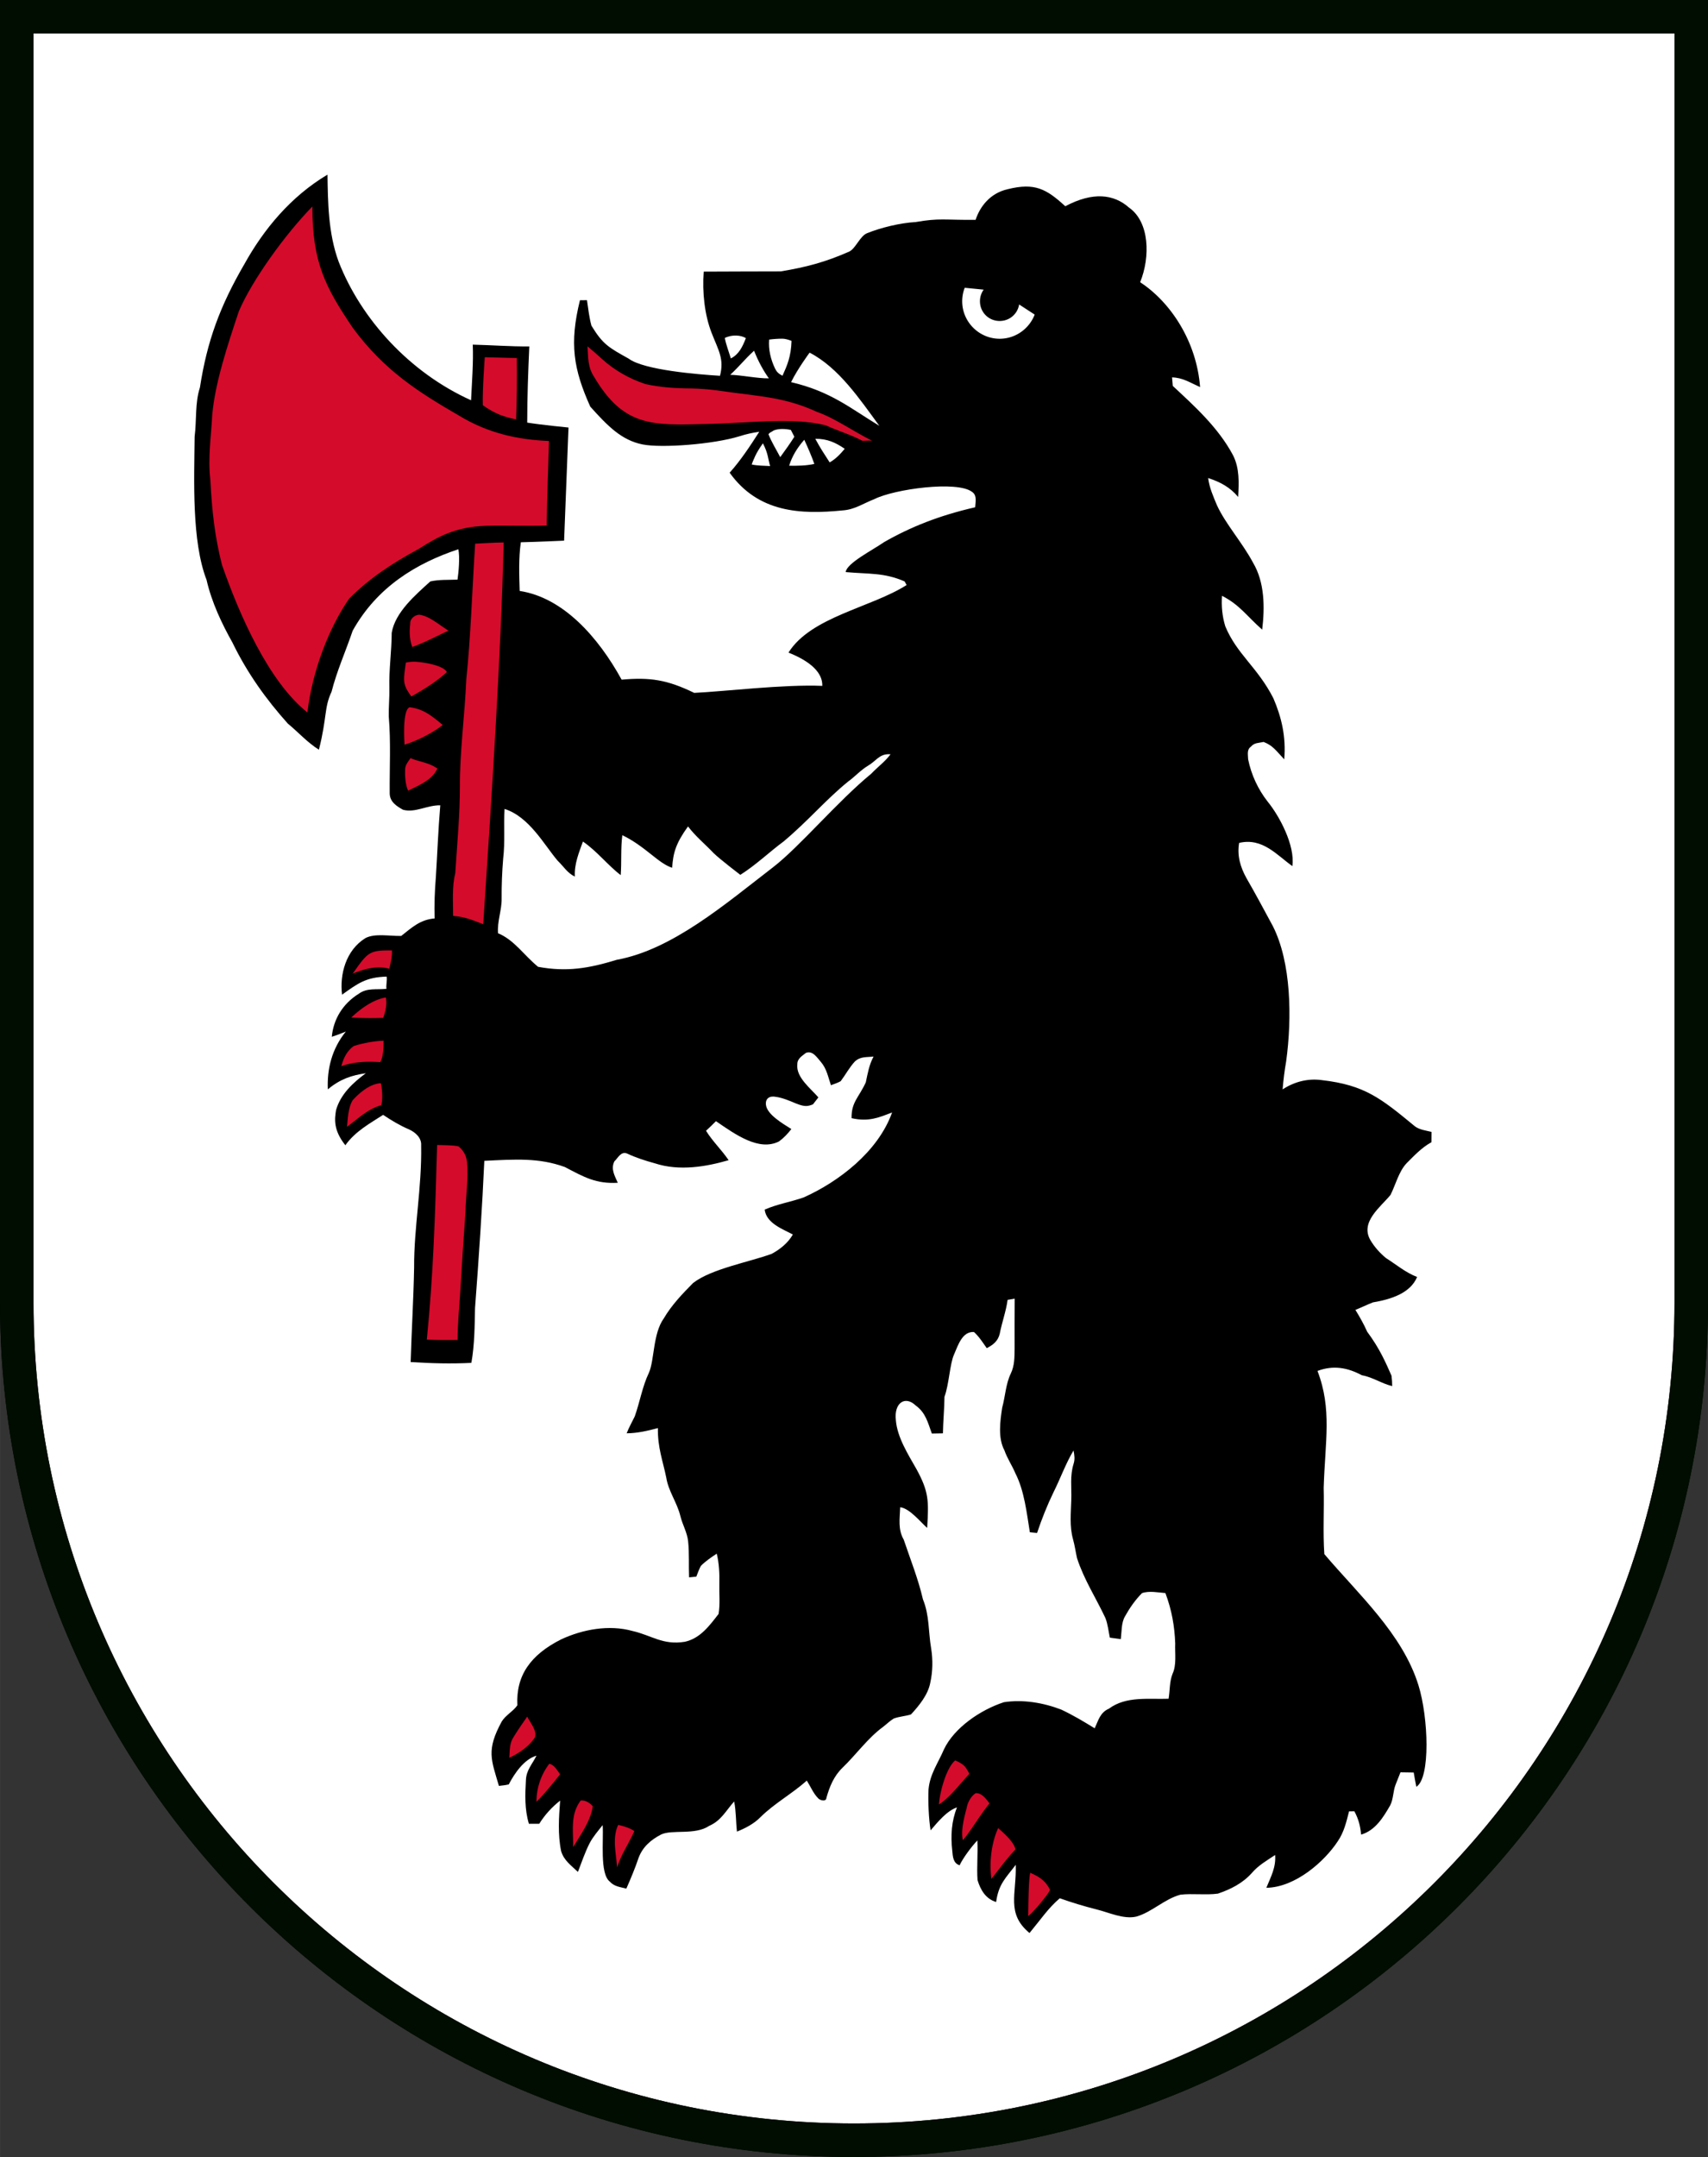
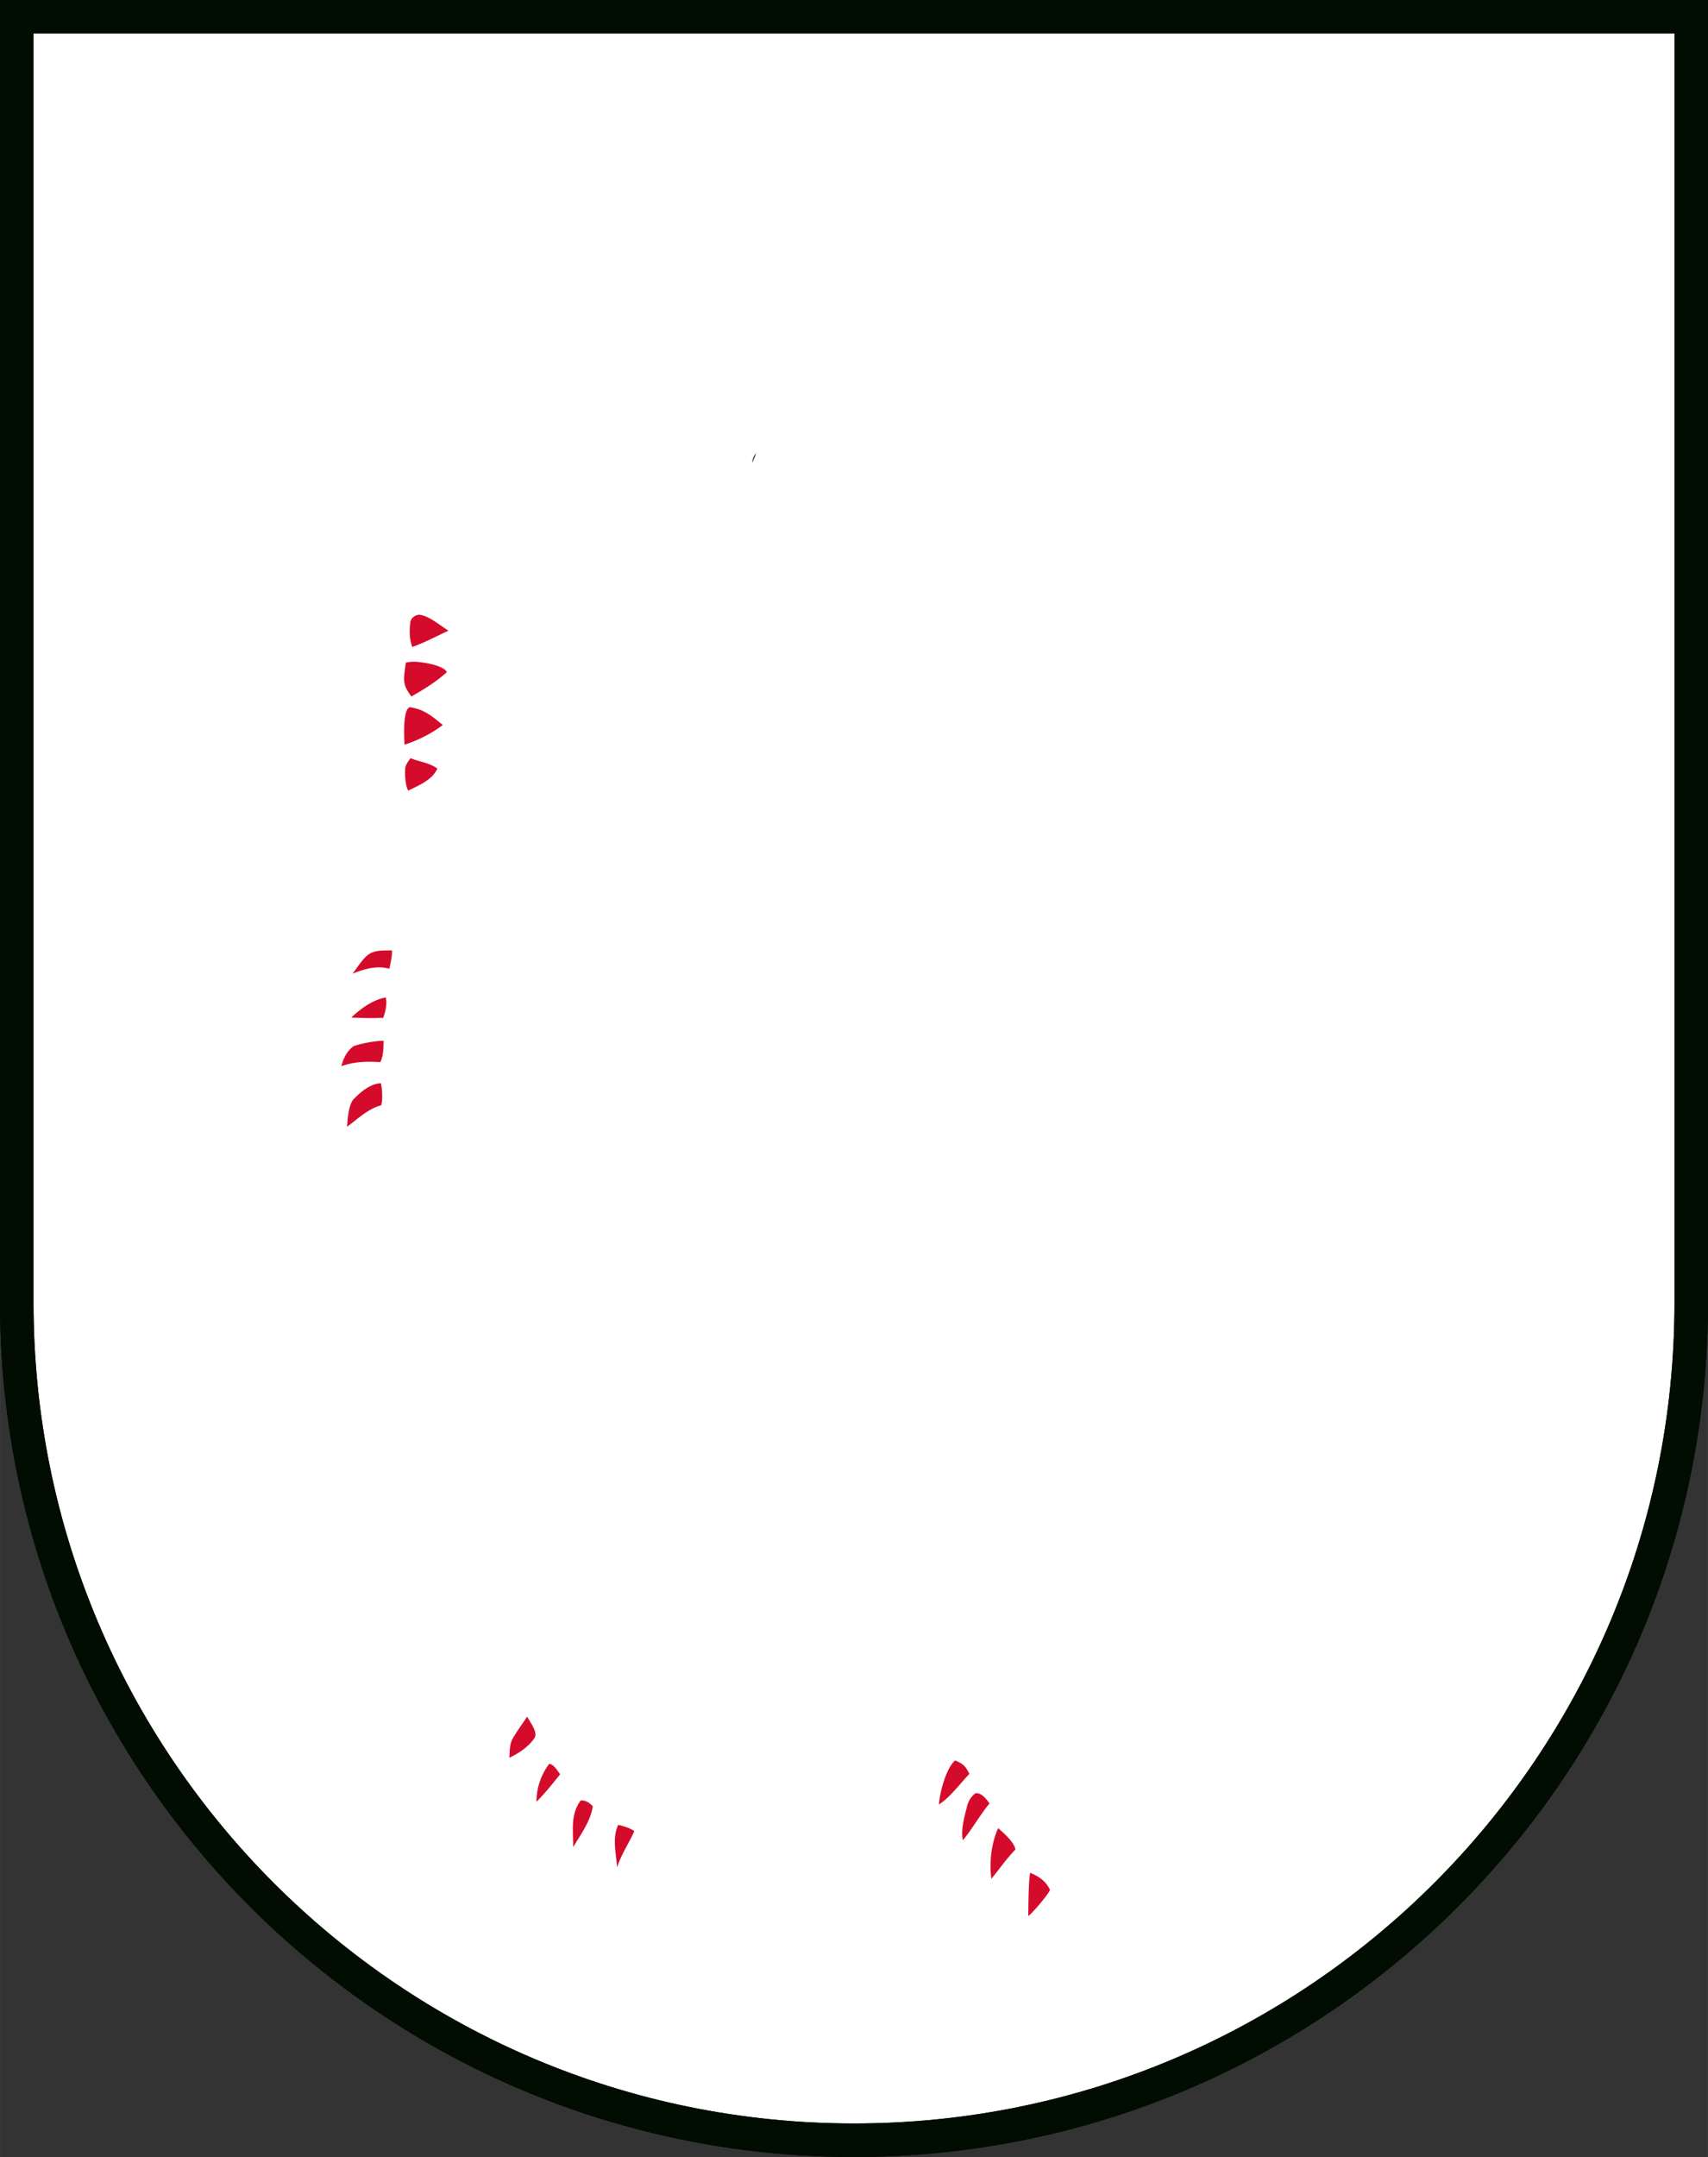
<svg xmlns="http://www.w3.org/2000/svg" width="951.29" height="1200.9" version="1.1" viewBox="0 0 713.47 900.7">
  <rect x="0" y="0" width="713.47" height="900.7" fill="#333333" stroke="none" />
  <path d="m6.995 6.995v537.01c0.02 193.14 156.6 349.7 349.74 349.7s349.72-156.56 349.74-349.7v-537.01z" fill="#fff" stroke="#000" stroke-width="13.99" />
  <g stroke-width="1.333">
-     <path d="m136.8 72.917c-15.404 9.179-26.676 22.87-34.73 37.38-10.208 17.558-15.573 32.165-18.56 51.5-2.11 6.46-1.339 13.6-2.219 20.57-0.19 18.358-1.251 43.594 4.979 59.76 2.151 9.433 6.444 18.403 10.8 26.16 6.306 12.98 14.235 23.905 23.15 33.861 4.43 3.65 8.14 7.879 12.99 10.909 3.426-13.591 2.145-17.571 5.27-24.17 2.25-8.81 5.93-16.949 8.83-25.51 10.186-18.27 26.537-28.146 44.15-34.025 0.67 3.37 0.14 9.314-0.35 12.684-3.74 0.16-7.71-0.08-11.36 0.75-6.16 5.6-14.721 12.88-16.131 21.47-0.04 7.72-1.18 15.331-0.98 23.051 0.09 3.95-0.319 7.89-0.249 11.85 0.91 10.65 0.3 21.48 0.39 32.16 0.05 3.52 2.819 5.28 5.569 6.82 5.1 1.38 9.971-1.95 15.561-1.86-0.86 10.114-1.26 20.76-1.85 30-0.47 5.78-0.7 11.45-0.51 17.25-6 0.44-9.511 3.79-13.951 7.29-4.83 0.127-10.87-1.17-14.89 0.87-8.297 5.07-10.886 15.32-9.83 23.67 6.69-4.794 9.998-7.294 18.64-7.55 0.25 1.7-0.316 3.401-0.096 5.101-4.22 0.46-8.033-0.5-11.543 2.04-6.843 4.255-10.621 10.797-11.291 17.98 1.99-0.62 3.93-1.36 5.86-2.17-5.855 7.233-7.892 15.683-7.51 24.12 5.184-4.316 9.935-5.857 15.86-6.72-5.38 3.99-10.49 8.7-12.42 15.33-0.597 3.669-1.251 8.336 3.88 14.74 4.107-5.818 10.352-9.176 15.78-12.692 3.45 2.32 6.99 4.441 10.83 6.081 2.63 1.19 5.249 3.49 5.049 6.64 0.318 17.904-3.032 34.148-2.94 51.04-0.25 13.19-1.05 26.27-1.45 39.46 8.47 0.54 16.89 0.77 25.37 0.34 1.34-7.61 1.37-15.23 1.53-22.92 1.568-20.608 3.039-42.692 3.88-61.45 13.017-0.622 22.72-1.359 33.65 2.59 8.108 4.27 13.057 7.088 22.1 6.58-1.26-2.92-3-5.681-1.44-8.911 1.54-1.48 2.76-4.32 5.31-3.31 3.83 1.79 7.56 2.98 11.63 4.1 10.302 3.38 21.54 1.364 30.8-1.31-2.9-4.3-6.69-7.84-9.44-12.29 1.422-1.296 2.806-2.633 4.15-4.01 8.268 5.683 18.001 12.65 26.33 8.47 2-1.45 3.65-3.24 5.17-5.18-3.86-2.42-10.208-6.136-10.63-10.17-0.26-2.509 1.446-3.814 4.12-3.28 2.87 0.39 5.839 1.69 8.489 2.79 3.879 1.549 4.995 1.11 7.03 0.36 0.75-0.99 1.51-1.95 2.28-2.91-3.22-3.75-9.41-8.39-8.799-13.81-0.03-2.4 1.96-3.47 3.61-4.79 2.83-1.08 4.65 2.02 6.25 3.81 2.44 2.88 2.98 6.23 4.18 9.7 1.36-0.51 2.8-0.97 4.07-1.68 2.01-2.66 3.65-5.78 5.92-8.22 2.35-2.18 4.879-1.719 7.819-2.069-1.85 3.42-2.45 7.03-3.25 10.78-2.895 6.326-6.063 8.211-5.939 14.95 7.247 1.65 11.64-0.364 16.929-2.39-5.89 16.51-22.45 28.96-36.78 35.42-5.35 1.94-11.28 2.84-16.45 5.16 0.714 5.73 7.595 8.136 11.77 10.38-1.98 3.5-5.33 6.2-8.83 8.08-9.46 3.458-25.25 6.26-32.84 12.18-4.53 4.58-8.95 9.19-12.24 14.779-4.565 6.317-3.892 17.473-6.21 22.69-2.75 5.74-3.789 12.24-5.919 18.23-1.13 2.36-2.44 4.611-3.38 7.061 4.48-0.04 8.75-1.031 13.05-2.181-0.157 8.105 2.09 13.773 3.48 20.631 0.91 5.79 4.508 10.373 5.909 16.11 0.909 3.723 2.843 6.773 3.24 10.6 0.514 4.954 0.2 10.01 0.39 14.99 1.01-0.1 2.02-0.2 3.02-0.29 0.6-1.51 1.14-3.07 1.91-4.5 1.94-1.98 4.33-3.571 6.63-5.101 1.01 4.16 1.18 8.23 1.09 12.49-0.11 4.18 0.37 8.56-0.32 12.67-3.79 4.9-7.65 10.2-14.07 11.63-9.269 1.512-13.849-2.672-21.921-4.51-9.76-2.71-20.77-0.69-29.82 3.53-12.76 6.44-18.898 15.117-18.24 27.5-1.73 2.51-4.83 4.06-6.52 6.74-6.575 12.071-4.381 15.962-1.2 26.921 1.38-0.16 2.79-0.28 4.12-0.62 2.38-4.57 6.39-10.491 11.57-12-1.73 3.55-4.189 5.93-4.399 10.07-0.35 6.22-0.58 12.33 1.24 18.37h4.32c2.38-3.78 5.22-6.91 8.73-9.67-0.53 6.95-1.02 14.11 0.41 21.09 1.15 3.91 4.23 6.01 7.02 8.68 1.59-4.08 2.92-8.17 4.94-12.09 1.42-2.66 3.52-5.09 5.39-7.45 0.466 6.075-1.293 20.22 2.95 23.559 1.91 2.11 4.34 2.28 6.95 2.95 1.86-4.25 3.63-8.439 5.11-12.84 1.72-4.61 5.19-7.57 9.45-9.77 4.63-2.16 14.15 0.39 20.041-3.59 4.99-2.15 6.97-6.32 10.43-10.179 0.84 4.18 0.69 8.36 1.17 12.58 3.52-1.4 7.17-3.3 9.84-6.05 5.76-5.71 13.28-9.82 19.34-15.25 1.53 2.4 2.68 5.28 4.67 7.31 0.7 0.96 3.45 1.639 3.51-0.06 1.33-4.77 3.13-9.15 6.76-12.65 5.66-5.44 10.58-12.42 16.91-17.02 1.49-1.14 2.87-2.54 4.48-3.5 2.27-0.85 4.86-0.96 7.18-1.7 3.39-3.66 7.13-8.23 8.07-13.25 1.04-4.72 1.12-9.61 0.35-14.37-1.21-7.16-0.65-13.64-3.42-20.46-1.98-8.53-5.22-16.6-8.01-24.88-2.5-4.36-1.67-8.76-1.49-13.56 3.958 0.453 8.436 6.15 11.269 8.63 0.703-11.424 0.673-15.11-4.45-24.519-3.48-6.14-8.09-13.35-8.63-20.5-0.822-7.238 3.895-10.35 8.33-6.07 4.14 3 5.05 7.15 6.7 11.68 1.54-0.01 3.09-0.041 4.63-0.08 0.08-5.1 0.6-10.16 0.65-15.26 1.9-5.12 2.26-13.845 3.97-17.6 1.8-4.216 3.544-9.734 8.35-9.46 2.1 1.89 3.73 4.46 5.34 6.75 2.68-1.39 4.72-2.97 5.43-6.05 0.92-4.78 2.63-9.291 3.28-14.121 0.98-0.17 1.97-0.33 2.96-0.5-0.06 7-0.03 14.01-0.03 21.01-0.06 3.56-0.01 6.881-1.56 10.181-2.16 4.41-2.31 9.53-3.64 14.36-0.84 5.59-1.84 12.598 0.94 17.779 1.18 3.4 3.21 6.32 4.59 9.61 3.76 7.37 4.71 16.509 6.04 24.609 1 0.09 2.01 0.19 3.01 0.29 1.95-5.83 4.21-11.509 6.89-17.04 2.87-5.72 5.05-11.9 8.33-17.39 0.4 1.95 0.66 3.64 0.03 5.58-1.58 5.09-0.79 9.75-0.96 14.98-0.15 5.49-0.79 11.11 0.73 16.5 0.73 2.6 1.08 5.26 1.67 7.88 2.91 8.98 7.87 16.53 11.84 24.97 1.02 2.59 1.3 5.51 1.87 8.231 1.52 0.21 3.05 0.43 4.58 0.63 0.38-3.01 0.18-6.731 1.68-9.39 1.95-3.52 4.33-6.99 7.19-9.83 2.96-1.04 6.669-0.27 9.76-0.02 2.68 7.164 3.831 13.82 4.1 21.03-0.18 4.21 0.65 8.91-1.13 12.72-1.28 3.2-1.06 6.92-1.64 10.38-8.35 0.3-17.71-1.19-24.87 4.11-3.75 1.63-4.43 4.85-6 8.23-4.55-2.81-9.07-5.5-13.92-7.79-7.53-2.9-15.97-4.33-24-3.11-9.875 3.225-20.761 10.694-25.04 19.68-2.49 5.85-5.861 10.26-6.451 16.74-0.25 4.63 0.088 12.507 0.868 17.087 3.023-3.527 6.863-8.212 11.022-9.576-2.31 5.74-2.67 11.83-1.99 17.93 0.23 2.66 0.395 5.404 3.074 6.222 1.61-3.28 4.887-7.652 7.427-10.363 0.29 5.51-0.31 11.06 0.07 16.56 1.23 4.08 3.39 7.84 7.77 9.15 1.027-7.55 4.055-10.05 8.19-15.52 0.364 12.329-4.075 20.288 5.749 28.481 4.904-5.927 7.84-10.421 12.65-14.52 5.024 1.788 10.129 3.336 15.3 4.64 5.21 1.29 11.38 4.239 16.68 3.019 6.58-1.9 11.61-7.28 18.4-9.15 5.17-0.59 10.5 0.231 15.65-0.439 5.35-1.81 10.35-4.33 14.18-8.6 2.75-3.24 6.27-5.211 9.75-7.541 0.4 5.21-1.801 9.1-3.671 13.7 12.173-0.174 24.378-11.087 29.83-19.419 2.62-3.82 3.59-8.091 4.72-12.501 0.74 0 1.48-9e-3 2.22-0.019 1.77 3.3 2.43 5.98 2.82 9.73 6.004-1.748 9.356-7.397 12.12-12.18 1.38-2.58 1.2-6.03 2.3-8.739 0.67-1.7 1.36-3.39 2.02-5.1 1.84 0.03 3.68 0.05 5.53 0.08 0.33 2 0.689 3.99 1.089 5.97 5.952-3.618 5.08-28.9 0.89-42.4-6.659-21.463-25.058-37.955-39.319-54.761-0.63-9.15-0.03-18.5-0.27-27.69 0.592-19.44 3.546-32.808-2.59-48.8 6.58-2.46 12.52-1.429 18.55 1.811 4.65 0.83 8.159 3.449 12.659 4.52 0-1.461-0.1-2.91-0.29-4.34-2.346-5.305-4.846-11.223-10.15-18.35-1.39-3.14-3.12-6.2-4.929-9.13 2.46-0.98 4.84-2.161 7.31-3.13 7.533-1.27 15.648-3.817 18.46-10.61-4.86-1.88-8.64-5.14-12.981-7.89-2.54-2.08-4.84-4.644-6.5-7.46-4.485-7.619 4.34-13.933 8.38-18.921 2.09-4.13 3.43-9.74 6.7-13.21 3.27-3.26 6.3-6.55 10.41-8.799l0.03-4.3c-2.24-0.56-5.05-0.89-6.92-2.31-14.212-11.691-20.929-17.256-38.97-19.32-5.78-0.8-11.49 0.7-16.33 3.88 0.33-3.94 0.81-7.861 1.49-11.751 2.471-18.126 2.138-41.214-5.56-56.429-3.62-6.68-7.179-13.381-10.98-19.951-2.58-4.6-4.04-9.5-3.11-14.8 9.829-2.304 15.84 5.197 22.24 9.69 1.194-8.67-5.462-20.972-10.27-26.86-4.078-5.187-6.889-11.254-8.21-17.719-0.03-1.93-0.649-4.06 1.201-5.33 1.39-1.69 3.29-1.47 5.27-1.94 3.926 1.53 5.241 3.711 8.61 7.26 0.805-9.36-1.106-17.524-4.55-25.53-6.651-13.003-15.218-18.327-20.062-29.99-1.29-4.15-1.688-8.45-1.388-12.77 7.5 3.86 10.212 8.358 16.79 14.131 1.11-9.29 1.08-19.71-3.84-27.99-4.496-8.408-11.453-16.11-15.04-23.91-1.58-3.78-3.17-7.32-3.7-11.4 5.028 1.629 9.163 3.832 12.54 7.9 0.32-5.89 0.62-11.901-2.1-17.34-6.206-11.718-16.41-20.822-25.2-29.02l-0.31-3.57c4.5 0.12 7.29 2.088 11.709 4.05-1.454-18.978-12.215-35.4-25.04-43.79 4.29-10.538 3.956-25.152-4.66-31.171-6.35-5.641-15.154-6.657-26.61-0.55-7.875-7.226-12.723-9.927-24.02-7.131-7.423 1.665-11.628 7.283-13.45 12.811-13.365 0.108-14.888-0.84-25.078 0.92-6.33 0.34-14.517 2.326-20.287 4.666-2.89 1.19-4.665 6.205-7.325 7.615-10.111 4.484-18.196 6.578-28.709 8.319-10.73 0-21.451 0.071-32.18 0.101-0.66 8.61 0.392 18.08 3.28 25.5s5.35 10.91 3.53 17.99c-9.219-0.571-31.721-2.36-38.13-7.15-8.396-4.674-10.789-5.946-15.57-13.77-0.95-3.46-1.34-7.11-1.87-10.65-0.98 0.01-1.951 0.02-2.931 0.02-4.473 18.081-2.71 28.803 4.31 44.43 7.277 8.1 13.046 14.029 21.86 15.79 7.944 1.587 29.666-0.052 40.53-3.43 2.68-0.88 5.41-1.46 8.2-1.86-3.916 6.113-7.809 12.015-12.369 17.09 11.955 16.719 29.663 17.504 47.26 15.74 5.03-0.34 8.66-2.961 13.23-4.721 8.287-4.18 34.55-7.781 40.79-3 2.18 1.5 1.38 4.19 1.28 6.42-15.177 3.47-27.075 8.27-38.06 14.56-4.802 3.343-15.646 8.812-16.02 12.5 9.844 0.886 16.006 0.158 24.61 3.9l0.84 1.5c-14.83 9.458-39.93 13.234-49.35 28.22 9.416 3.742 14.314 8.522 14.12 13.9-15.9-0.71-41.677 2.394-53.5 2.92-11.371-5.528-18.487-6.56-30.32-5.52-9.765-17.753-24.391-34.289-42.59-37.04-0.21-6.82-0.47-13.58 0.48-20.33 6.11-0.12 18.079-0.67 18.079-0.67l1.84-47.24s-11.54-1.12-17.25-2.06c0.01-10.59 0.39-21.23 0.87-31.81-7.9 0.06-15.73-0.55-23.62-0.74 0.32 7.28-0.37 15.973-0.71 23.224-25.687-11.57-45.957-33.89-55.31-57.862-4.41-11.924-4.486-25.169-4.66-36.36zm174.77 68.28c-1.41 3.61-2.872 6.74-6.282 8.48-0.75-2.51-2.068-5.96-2.518-8.541 3.058-1.548 6.826-1.184 8.8 0.06zm15.23 0.232c1.102 1e-3 2.452 0.365 3.84 0.91-0.195 6.628-1.854 10.284-3.774 14.554-1.783-0.892-2.498-1.724-3.126-3.034-1.78-3.708-2.81-7.933-2.46-12.054 1.829-0.253 3.674-0.378 5.52-0.376zm-5.62 16.557c-4.62 0.09-11.531-1.368-16.151-1.478 3.919-3.634 5.925-6.363 9.962-10.051 1.668 4.28 3.974 8.503 6.19 11.53zm17.008-10.73c12.23 6.31 21.047 19.565 29.132 30.56-12.344-7.492-20.28-14.343-36.866-18.24 2.801-5.685 7.734-12.32 7.734-12.32zm-7.828 32.283c0.72 1.31 0.73 1.517 1.46 2.837-1.84 2.93-3.88 5.711-5.9 8.52-1.65-3.15-3.6-6.25-4.92-9.56 0.72-0.98 1.223-0.838 2.183-1.588 2.122-0.835 4.836-0.725 7.177-0.21zm10.21 3.687c5.076-0.026 8.535 1.613 12.29 4.18-1.85 2.23-3.75 4.251-6.29 5.681-2.1-3.23-4.2-6.441-6-9.861zm-4.607 0.414c1.455 3.103 3.168 7.126 4.207 10.086-3.48 0.76-6.98 0.79-10.52 0.75 1.21-3.97 3.376-7.506 6.313-10.836zm-17.277 1.473c2.233 4.304 2.064 6.293 3.014 9.504-2.54-0.14-5.19-0.14-7.68-0.64 0.752-2.934 3.154-6.763 4.667-8.864zm52.501 129.82c0.263-2e-3 0.536 0.01 0.822 0.035-2.34 3.12-5.419 5.32-8.089 8.13-14.157 11.627-29.917 30.512-41.02 39.06-19.883 15.285-42.019 34.402-65.26 38.631-11.812 3.625-20.979 5.121-32.869 2.93-5.91-4.82-9.92-11.2-16.73-14.02-0.42-4.75 1.6-9.82 1.5-14.399-0.04-5.61 0.179-11.23 0.649-16.821 0.82-6.94 0.16-13.69 0.57-20.69 10.328 3.274 16.527 14.983 22.18 21.62 2.53 2.43 4.08 5.18 7.19 6.63-0.295-5.318 1.748-10.085 3.37-14.63 5.88 4.005 10.548 10.07 15.79 14.02 0.4-5.57-0.05-11.12 0.67-16.68 9.765 4.752 14.99 11.77 20.81 13.61 0.41-6.3 1.585-10.266 6.63-17.27 3.14 4.17 7.13 7.38 10.69 11.15 2.77 2.68 11.156 9.075 11.156 9.075 6.497-4.083 12.555-9.895 18.024-13.895 10.292-8.608 17.474-17.296 26.98-25.04 2.92-2.1 5.23-4.77 8.33-6.63 3.263-1.885 4.67-4.798 8.608-4.817z" />
-     <path d="m130.48 86.227c-11.327 11.586-25.14 30.696-30.695 43.711-4.643 13.913-9.989 29.985-11.14 43.351-0.46 9.23-1.889 18.03-0.759 27.32 0.65 12.951 1.854 23.543 4.82 35.23 7.254 20.891 19.523 48.804 35.69 61.671 2.075-17.403 8.986-35.352 17.467-47.572 8.44-8.448 17.872-14.704 29.112-20.769 7.649-4.855 15.114-9.219 28.05-9.609 7.927-0.239 17.402 0.17 25.342-0.12 0.13-11.859 0.6-22.637 0.958-35.3-13.09-0.521-25.467-3.235-37.59-10.59-16.783-9.72-31.147-18.747-44.32-36.57-11.571-17.107-16.98-27.527-16.936-50.751zm72.016 62.948s-1.06 14.465-0.81 20.055c5.369 3.762 9.014 4.86 13.904 5.912 0.32-8.71 0.4-16.836 0.296-25.627zm7.9 77.34c-3.31 0.01-11.914 0.51-11.914 0.51-1.218 18.52-1.873 39.565-3.687 56.49-0.676 15.398-2.78 30.693-2.69 45.03 0.025 11.21-1.152 24.027-1.94 36.179-1.41 5.34-0.89 12.182-0.9 17.722 5.684 0.503 8.18 1.873 12.583 3.474 3.607-54.09 7.405-112.54 8.547-159.4zm-27.803 251.6c-0.833 29.412-1.579 54.179-4.31 81.27 3.97 0.2 8.893 0.21 12.873 0.13-0.04-6.79 0.72-13.49 1.11-20.25 0.612-10.76 1.362-21.578 2.16-33.05 0.15-6.84 1.28-14.16 0.66-20.91-0.28-2.75-1.43-4.85-3.55-6.6-2.38-0.59-6.503-0.47-8.943-0.59zm62.825-333.49c0.29 4.54 0.07 8.66 2.67 12.609 12.312 20.882 24.065 20.426 46.62 19.8 17.254-0.246 36.166-3.033 50.22 0.577 5.313 2.397 10.614 3.948 15.279 6.432 0.93 0.08 2.219-0.16 4.018-0.039-8.066-4.023-15.504-9.414-22.897-11.98-12.823-5.943-23.44-6.485-35.87-8.18-5.46-0.77-9.756-1.47-16.51-1.64-7.127-0.034-13.07-0.45-19.34-1.83-6.71-2.21-12.94-5.74-18.18-10.5-1.96-1.8-3.96-3.55-6.01-5.25z" fill="#d50b2b" />
-   </g>
+     </g>
  <path d="m315.88 189.28c-0.55 1.36-1.12 2.7-1.73 4.03 0.25-1.66 0.6-2.76 1.73-4.03z" fill="#040201" />
  <g fill="#d50b2b" stroke-width="1.333">
    <path d="m175.2 256.7c-1.959 0.025-4 1.748-3.842 3.736-0.4 3.44-0.286 6.598 0.844 9.738 5.212-1.863 10.304-4.588 15.126-6.828-4.038-2.525-7.96-6.077-12.128-6.646zm-1.909 19.619a16.007 16.007 0 0 0-3.773 0.376c-0.983 7.559-1.555 8.813 2.31 14.141 5.294-3.01 10.187-5.987 14.83-10.17-1.593-3.166-11.284-4.294-13.367-4.347zm-2.168 18.997c-2.89 1.105-2.344 12.161-2.149 15.64 5.92-1.825 12.352-5.327 15.963-8.23-5.097-4.23-8.147-6.624-13.814-7.41zm0.355 21.26c-0.96 1.42-2.281 2.96-2.241 4.74-0.16 2.56 0.144 6.62 1.254 8.84 4.29-2.14 10.105-4.43 12.196-9.24-3.723-2.603-7.519-2.74-11.209-4.34zm-7.775 80.277c-3.03 0.07-6.831-0.221-9.481 1.519-2.34 1.37-5.322 6.082-6.932 8.222 5.468-2.297 10.693-3.4 15.366-2.058 0.35-1.93 1.293-5.542 1.046-7.683zm-2.538 19.666c-5.37 0.87-10.734 4.843-14.424 8.383 4.44 0.25 8.89 0.27 13.33 0.13 0.997-2.77 1.664-5.813 1.094-8.513zm-0.925 18.06c-3.63 0.08-9.057 1.064-12.517 2.254-2.89 2.13-4.21 4.98-5.15 8.36 5.5-1.89 10.51-2 16.26-1.68 1.376-2.416 1.367-6.374 1.407-8.933zm-1.173 17.742c-4.42 0.23-8.816 3.852-11.806 7.182-1.81 3.14-1.969 7.47-2.309 11 4.6-3.34 8.729-7.493 14.278-8.968 0.68-1.964 0.476-6.906-0.163-9.214zm61.17 264.48c-1.98 2.88-4.028 5.74-5.828 8.75-1.64 2.62-1.422 5.45-1.671 8.44 4.02-1.84 8.17-4.68 10.65-8.4 1.21-2.69-2.05-6.42-3.15-8.79zm178.78 18.305c-3.85 3.17-6.53 13.71-6.79 18.4 4.59-3.01 7.86-7.564 12.706-12.798-1.475-2.829-2.074-3.93-5.915-5.602zm-169.56 1.394c-3.43 4.46-5.41 10.23-5.35 15.87 3.56-3.6 6.73-7.52 9.87-11.49-1.3-1.64-2.32-3.85-4.52-4.38zm178.1 12.295c-1.83 1.13-3.368 3.778-3.748 6.158-0.78 2.97-2.618 9.418-1.587 13.466 3.22-3.72 7.891-11.608 11.121-15.328-1.005-1.36-3.146-4.563-5.786-4.295zm-164.58 3.023h-0.38c-4.43 5.87-3.111 12.57-3.181 19.49 3.13-5.22 7.37-10.991 8.19-17.081-1.275-1.388-2.752-2.363-4.629-2.413zm15.25 10.218c-2.58 5.57-0.861 11.673-0.451 17.733 1.71-5.45 4.91-9.97 7.19-15.11-1.34-1.18-4.96-2.293-6.74-2.623zm158.74 1.334c-2.68 5.74-3.848 14.058-2.825 21.18 2.974-3.67 6.214-8.293 10.016-12.241-0.448-3.285-5.832-7.649-7.191-8.939zm13.394 18.636c-0.74 2.81-0.789 15.12-0.849 18.02 0.82-0.08 8.2-8.637 9.109-10.856-2.268-4.808-6.422-6.243-8.26-7.164z" />
  </g>
  <path d="m6.995 6.995v537.01c0.02 193.14 156.6 349.7 349.74 349.7s349.72-156.56 349.74-349.7v-537.01z" fill="none" stroke="#000d00" stroke-width="13.99" />
-   <path d="m402.99 120.17a15.485 15.485 0 0 0-1.059 5.63c0 8.602 7.054 15.656 15.656 15.656 6.646 0 12.365-4.212 14.624-10.095l-6.497-4.223c-0.628 3.941-3.991 6.896-8.127 6.896-4.592 0-8.235-3.643-8.235-8.235 0-1.823 0.575-3.494 1.554-4.849l-7.916-0.78z" color="#000000" fill="#fff" stroke-width=".75" style="-inkscape-stroke:none" />
</svg>